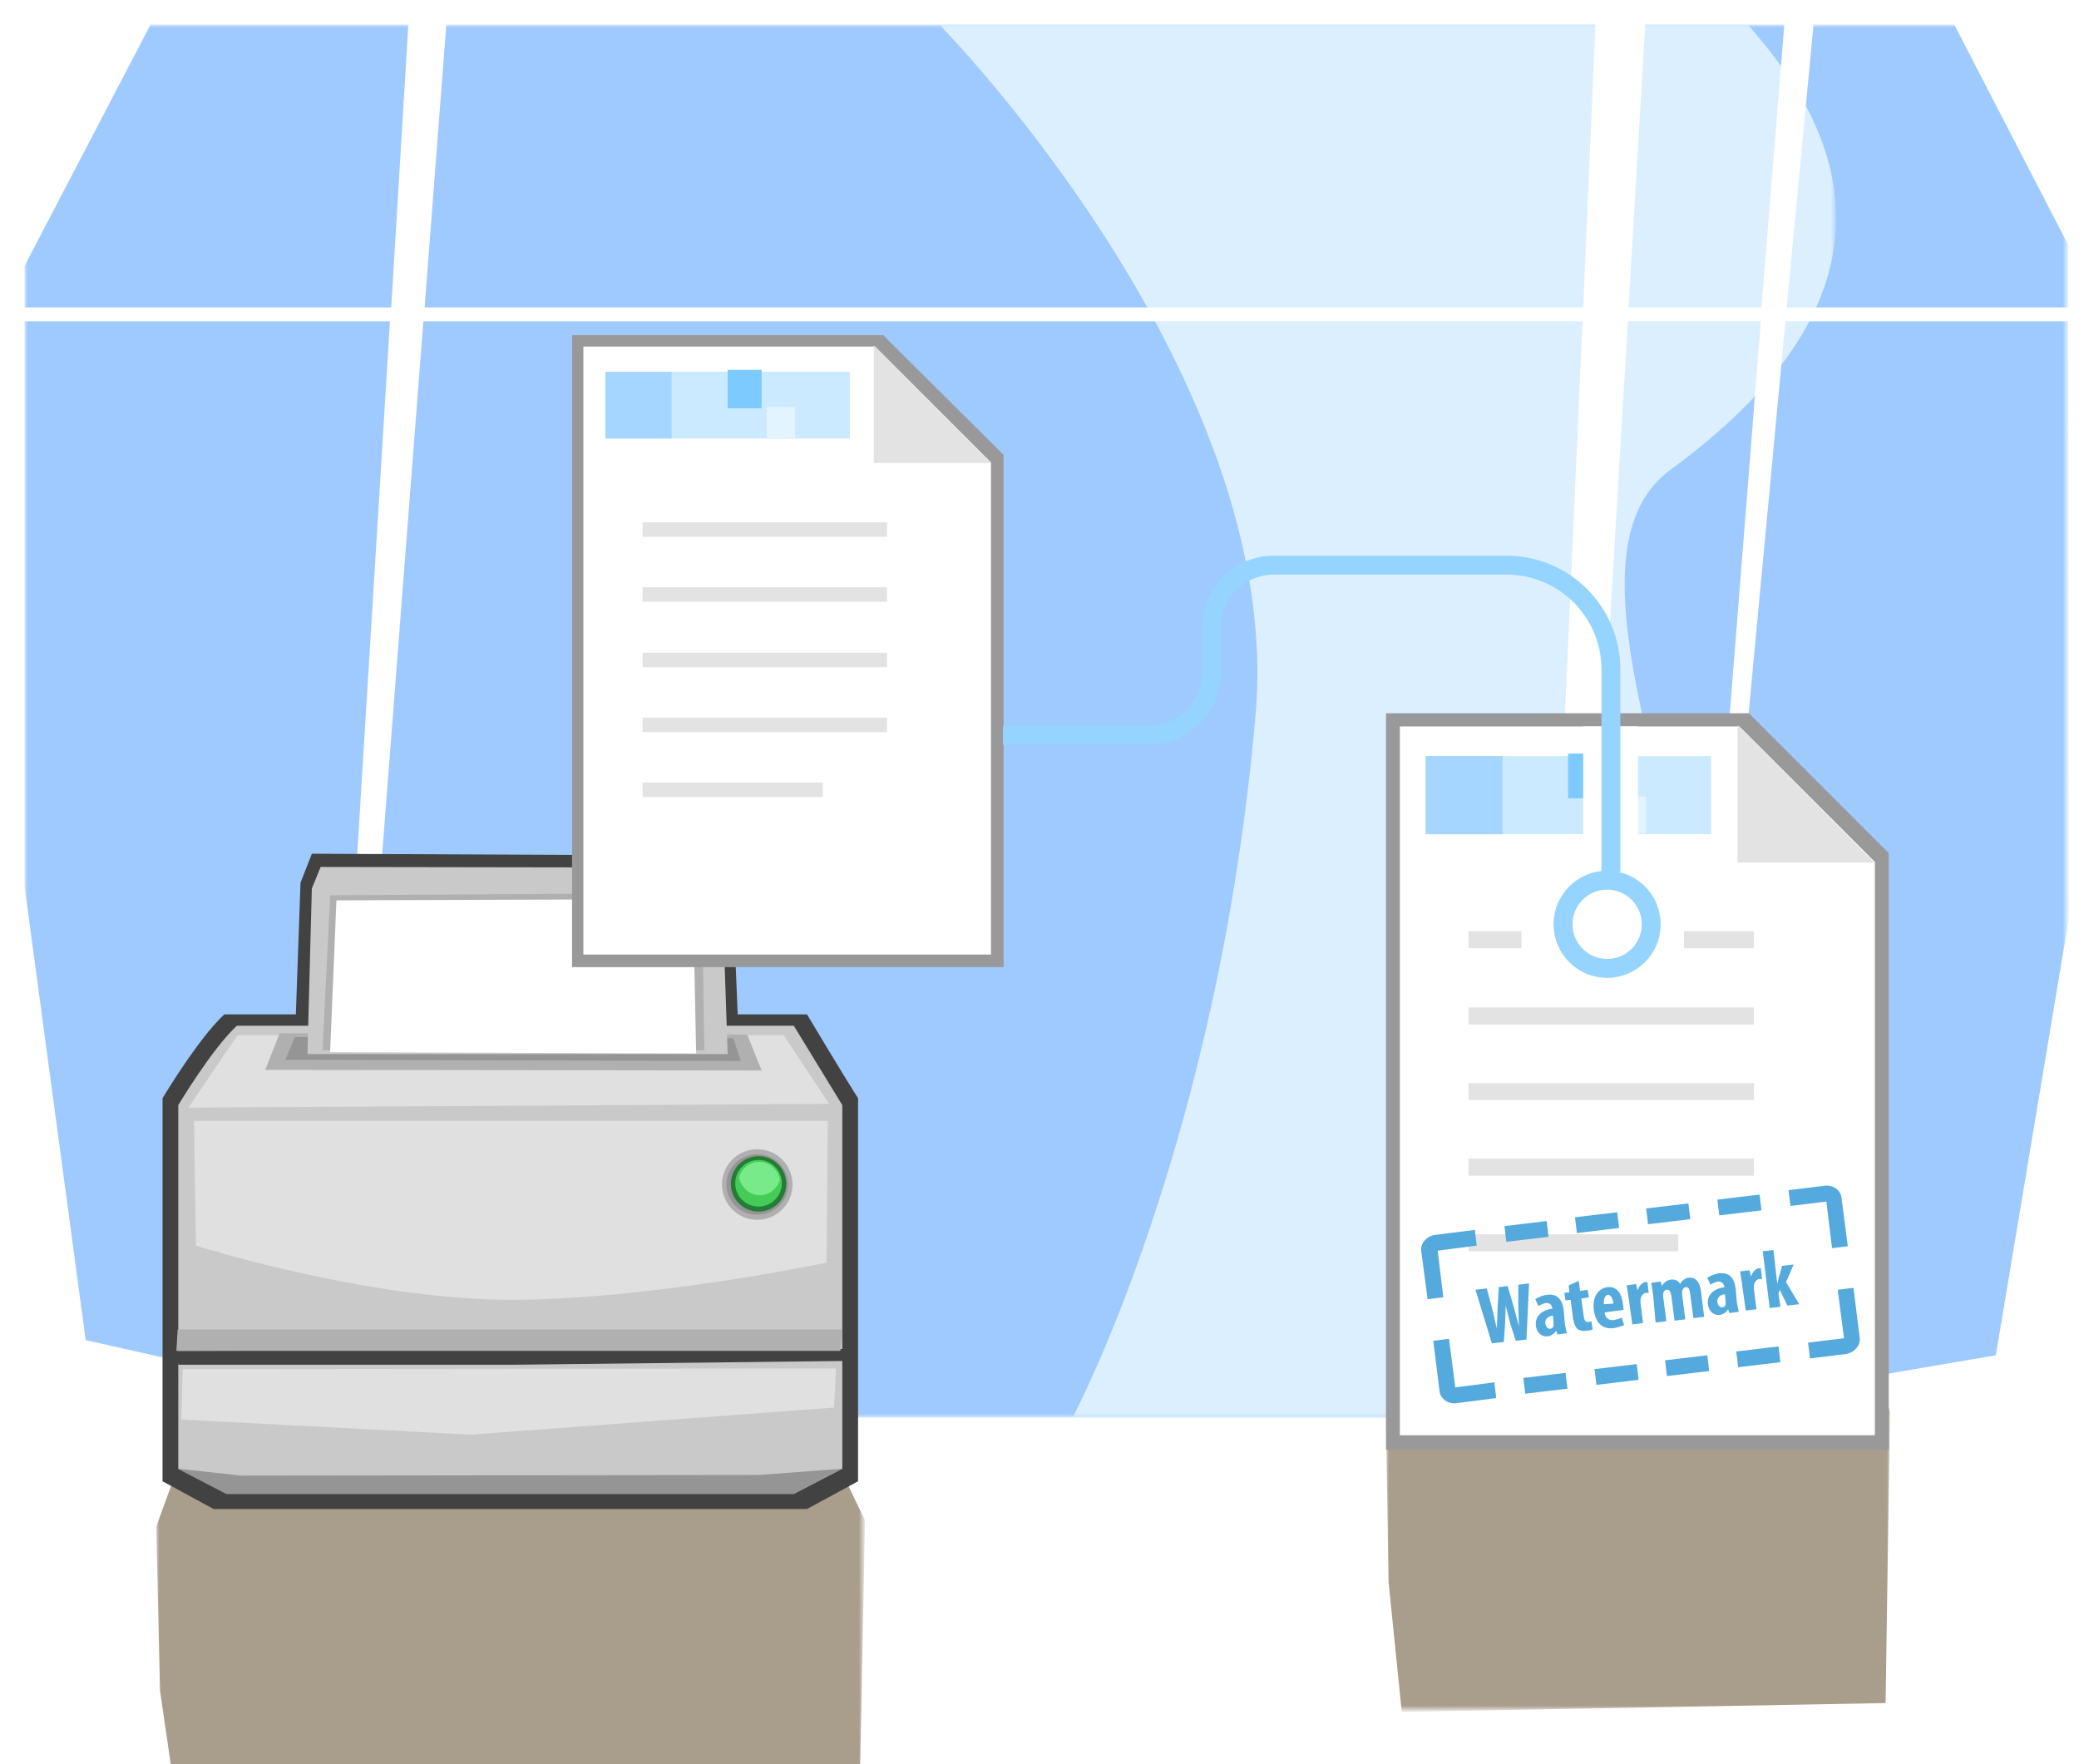
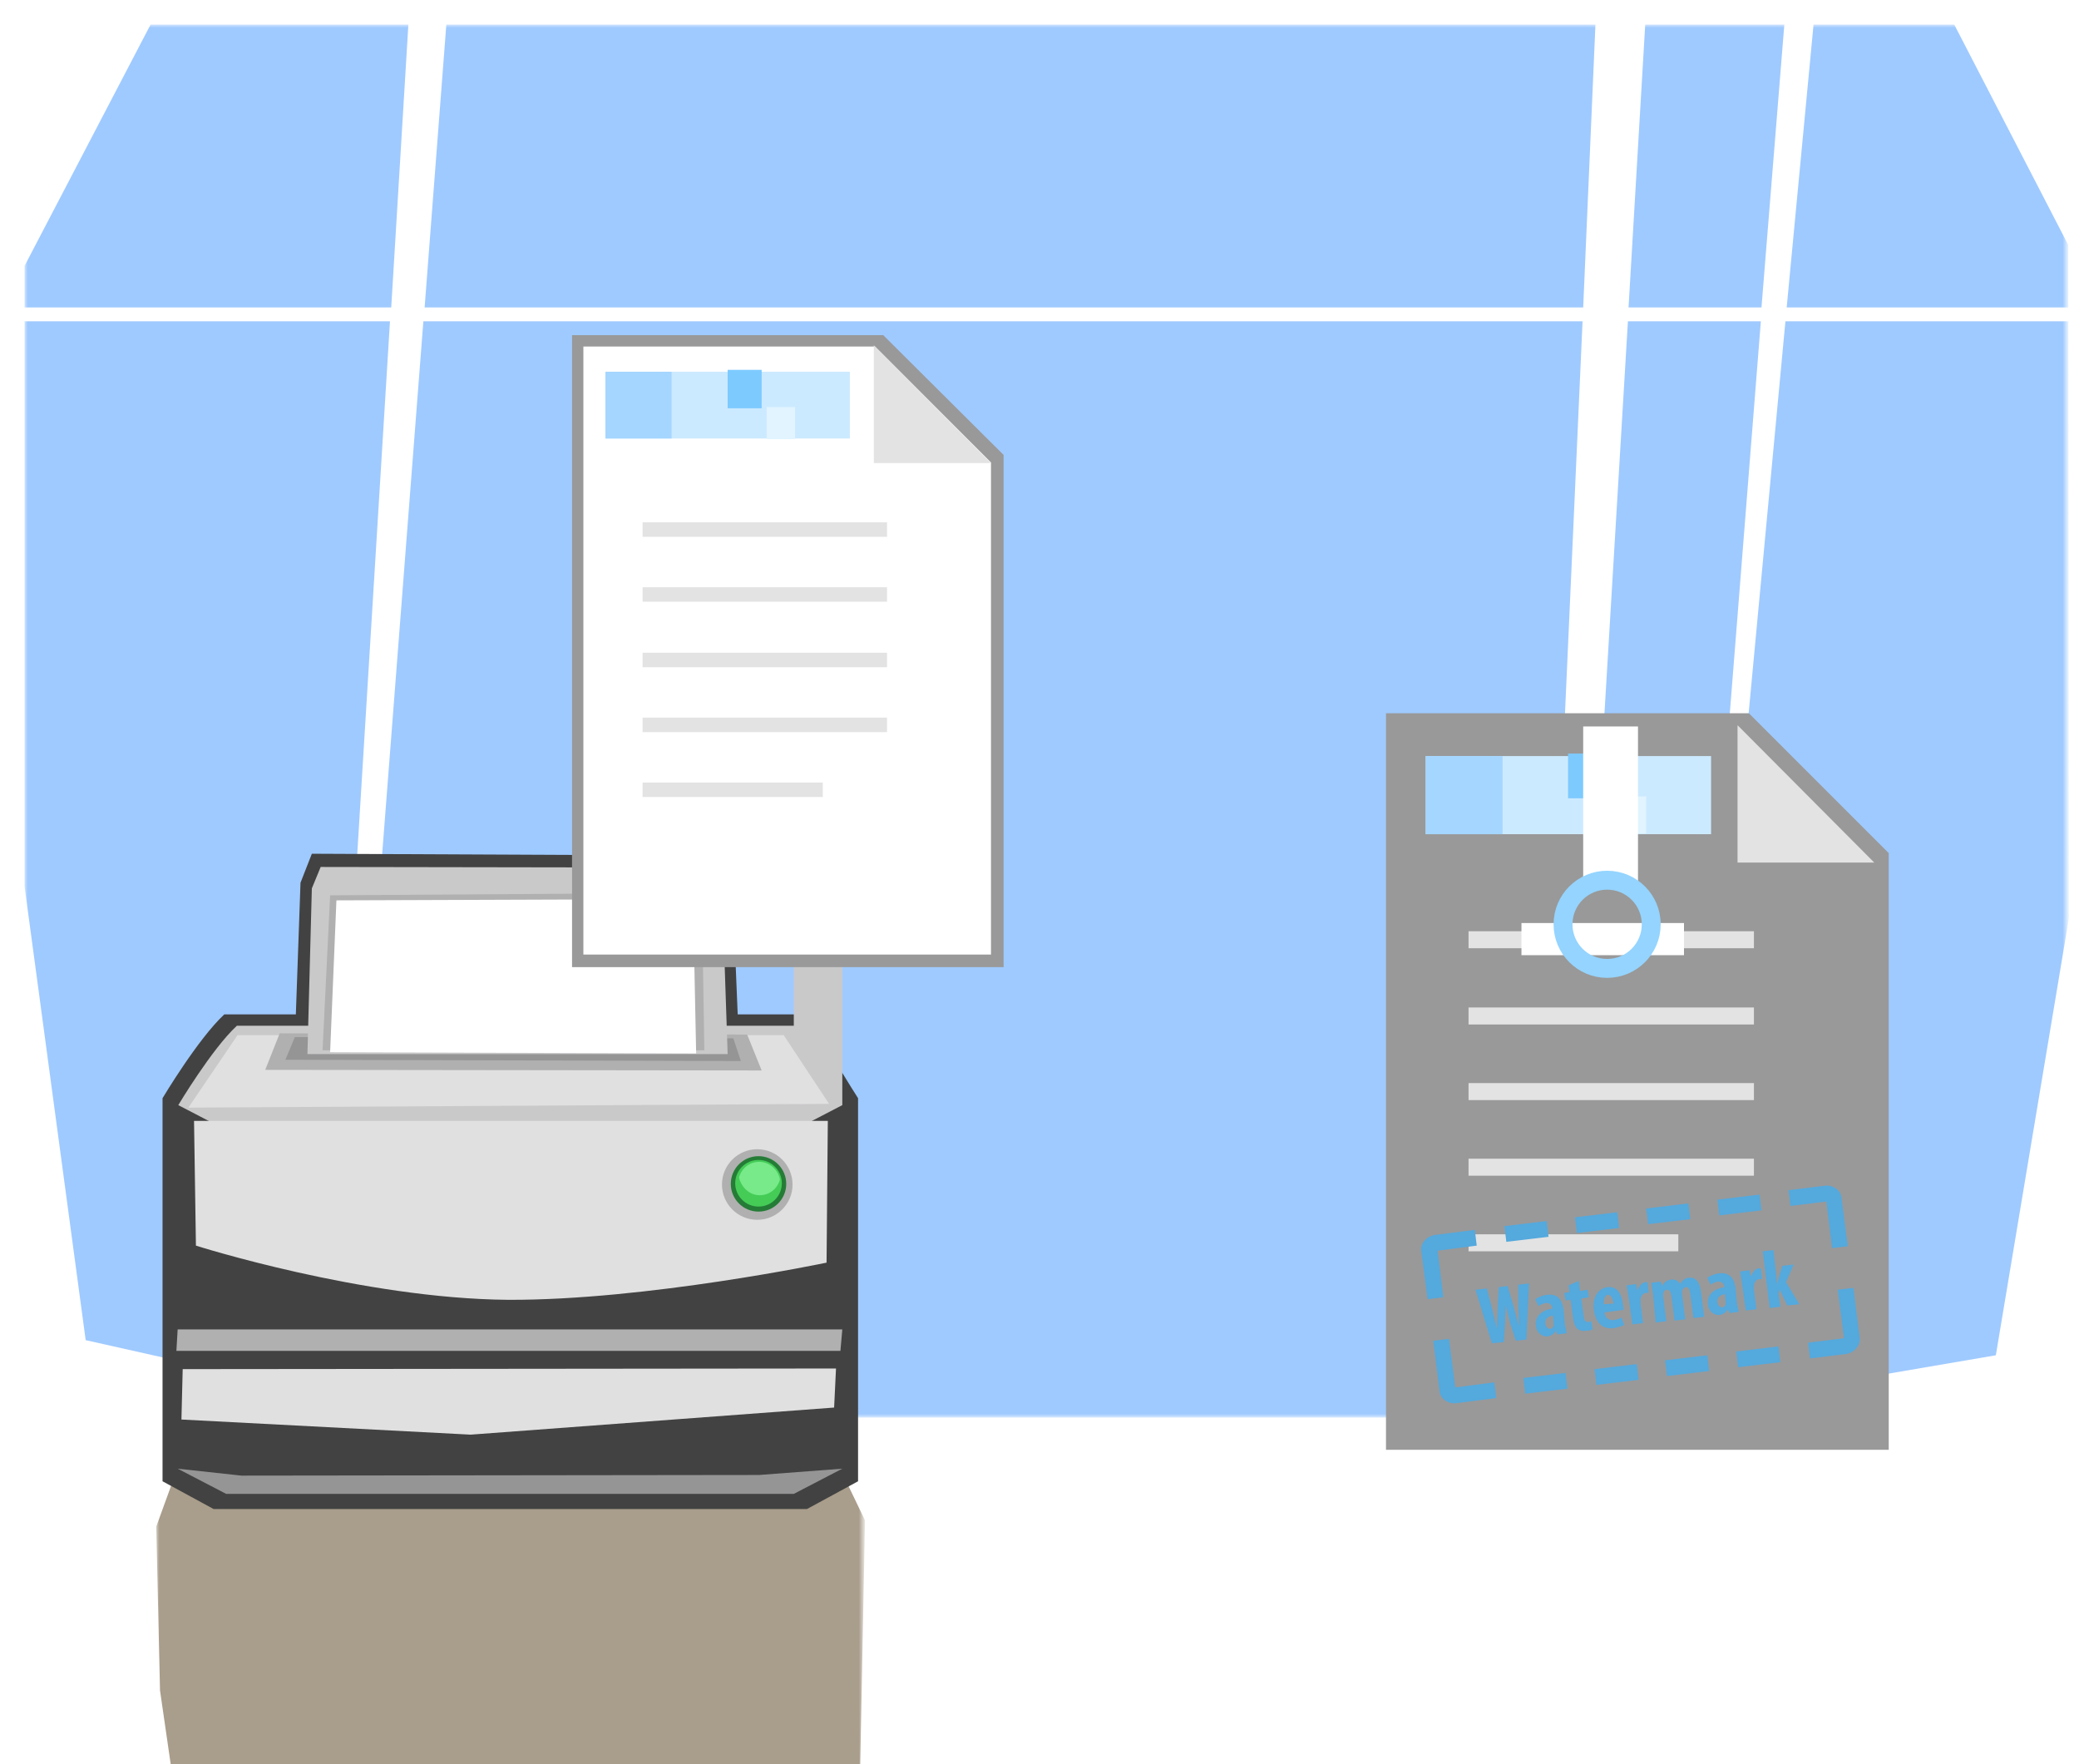
<svg xmlns="http://www.w3.org/2000/svg" width="330" height="280">
  <style>.B{fill-rule:evenodd}.C{fill:#fff}.D{fill:#b0b0b0}.E{fill:#e3e3e3}.F{fill:#424242}.G{fill:#959596}</style>
  <path d="M0 0h330v280H0z" class="C" />
  <defs>
    <filter id="A" filterUnits="userSpaceOnUse" x="3.9" y="3.9" width="324.4" height="221">
      <feColorMatrix values="1 0 0 0 0  0 1 0 0 0  0 0 1 0 0  0 0 0 1 0" />
    </filter>
    <path id="B" d="M233.1 147.8h45.3v2.7h-45.3v-2.7z" />
  </defs>
  <mask maskUnits="userSpaceOnUse" x="3.9" y="3.9" width="324.4" height="221" id="C">
    <g filter="url(#A)">
      <linearGradient id="D" gradientUnits="userSpaceOnUse" x1="164.571" y1="217.762" x2="164.571" y2="-23.726">
        <stop offset=".106" />
        <stop offset="1" stop-color="#fff" />
      </linearGradient>
      <path fill="url(#D)" d="M-2.7 1.8h334.5v241.5H-2.7z" class="B" />
    </g>
  </mask>
  <path mask="url(#C)" fill="#9fcaff" d="M23.9 3.9h286.3l18.1 35 .1 106.8-11.6 69.4-57.9 9.9H68.4l-54.8-12.3-9.7-72V42.2l20-38.3z" class="B" />
  <defs>
    <filter id="E" filterUnits="userSpaceOnUse" x="149.1" y="3.8" width="142.4" height="221.1">
      <feColorMatrix values="1 0 0 0 0  0 1 0 0 0  0 0 1 0 0  0 0 0 1 0" />
    </filter>
  </defs>
  <mask maskUnits="userSpaceOnUse" x="149.1" y="3.8" width="142.4" height="221.1" id="F">
    <g filter="url(#E)">
      <linearGradient id="G" gradientUnits="userSpaceOnUse" x1="231.318" y1="219.929" x2="231.318" y2="-21.559">
        <stop offset=".05" />
        <stop offset="1" stop-color="#fff" />
      </linearGradient>
      <path fill="url(#G)" d="M69.3-7.2h324v241.5h-324z" class="B" />
    </g>
  </mask>
-   <path mask="url(#F)" fill="#dcefff" d="M149.1 3.9h128.3c12.9 14.5 28.6 40.8-12.3 70.7-18.8 13.8 4.9 59.2 6.4 92 1.5 30.3-36.2 50-51.6 58.3h-49.6s23.1-43.3 29-111.5C204 59.6 149.1 3.9 149.1 3.9z" class="B" />
  <g class="B">
    <path d="M334.6 48.8h-51l4.7-49.5h-4.7l-4 49.5h-21.1l3.2-54.3-8.1 1.2-2.3 53.1H67.4L71.2-.7h-6.1l-3 49.5H1.3V51h60.6l-11 179.1 2.9-5.8L67.2 51h184l-8.1 180.8 4.6-2L258.4 51h21.1L265 234.1l1.9-7.3L283.4 51h51.2z" class="C" />
    <path d="M46.8 165.5l.9-25.4 1.8-4.6 65.2.3 1.5 3.4 1.1 26.8z" class="F" />
  </g>
  <defs>
    <filter id="H" filterUnits="userSpaceOnUse" x="24.8" y="227.6" width="112.5" height="61.4">
      <feColorMatrix values="1 0 0 0 0  0 1 0 0 0  0 0 1 0 0  0 0 0 1 0" />
    </filter>
  </defs>
  <mask maskUnits="userSpaceOnUse" x="24.8" y="227.6" width="112.5" height="61.4" id="I">
    <g filter="url(#H)">
      <linearGradient id="J" gradientUnits="userSpaceOnUse" x1="78.551" y1="269.157" x2="78.551" y2="195.049">
        <stop offset="0" />
        <stop offset=".1" stop-color="#161616" />
        <stop offset="1" stop-color="#fff" />
      </linearGradient>
      <path fill="url(#J)" d="M-7 231.2h171.1v74.1H-7z" class="B" />
    </g>
  </mask>
  <path mask="url(#I)" fill="#a99d8b" d="M136.4 287.6l.9-46.3-3.8-7.9s-102.9-14-105.9 1.2l-2.8 7.7.6 26 3 20.7" class="B" />
  <g class="B">
    <path d="M128.1 161H35.6c-4.2 3.9-9.8 13.3-9.8 13.3v60.8l8.1 4.4h94.2l8.1-4.4v-60.8c-2.5-3.9-8.1-13.3-8.1-13.3z" class="F" />
-     <path fill="#cac9ca" d="M126 162.8H37.6c-4 3.7-9.3 12.6-9.3 12.6v57.7l7.7 4h90l7.7-4v-57.7l-7.7-12.6z" />
+     <path fill="#cac9ca" d="M126 162.8H37.6c-4 3.7-9.3 12.6-9.3 12.6l7.7 4h90l7.7-4v-57.7l-7.7-12.6z" />
    <path fill="#e0e0e0" d="M29.9 175.8l7.8-11.5h86.7l7.2 10.9z" />
    <path d="M28 214.4l106.3-.3v1.9l-52.5.6H28.3z" class="F" />
    <path d="M44.4 164l-2.3 5.8 78.8.1-2.3-5.7z" class="D" />
    <path d="M46.8 164.6l-1.5 3.6 72.3.2-1.2-3.6z" class="G" />
    <path fill="#cac9ca" d="M50.9 137.6l-1.4 3.4-.7 26.3h66.7l-.9-26.7-1.5-2.9z" />
    <path d="M30.8 177.9h100.6l-.2 22.5s-28.6 6-50.6 5.9c-23.1-.2-49.5-8.6-49.5-8.6l-.3-19.8zM29 217.3l103.7-.1-.3 6.2-57.7 4.3-45.9-2.4z" fill="#e0e0e0" />
    <path d="M133.7 211H28.2l-.2 3.4h105.4z" class="D" />
    <path d="M133.7 233.1l-13.2 1-82.2.1-10.1-1.1 7.7 4H126z" class="G" />
    <path d="M51.2 166.7l1.2-24.6 59-.4.4 25z" class="D" />
    <path d="M53.4 142.9l56.6-.2.5 24.5-58.1-.2z" class="C" />
    <circle cx="120.2" cy="188" r="5.6" class="D" />
-     <ellipse cx="120.2" cy="188" rx="4.9" ry="4.8" class="G" />
    <circle fill="#257c36" cx="120.4" cy="187.9" r="4.4" />
    <circle fill="#44cc57" cx="120.4" cy="187.8" r="3.7" />
    <path fill="#78ea89" d="M120.5 184.4c-1.5 0-2.8 1-3.2 2.5.4 1.6 1.7 2.8 3.3 2.8 1.5 0 2.8-1 3.2-2.5-.3-1.6-1.7-2.8-3.3-2.8z" />
  </g>
  <defs>
    <filter id="K" filterUnits="userSpaceOnUse" x="220" y="210.2" width="80" height="61.4">
      <feColorMatrix values="1 0 0 0 0  0 1 0 0 0  0 0 1 0 0  0 0 0 1 0" />
    </filter>
  </defs>
  <mask maskUnits="userSpaceOnUse" x="220" y="210.2" width="80" height="61.4" id="L">
    <g filter="url(#K)">
      <linearGradient id="M" gradientUnits="userSpaceOnUse" x1="258.201" y1="251.733" x2="258.201" y2="177.624">
        <stop offset="0" />
        <stop offset=".1" stop-color="#161616" />
        <stop offset="1" stop-color="#fff" />
      </linearGradient>
-       <path fill="url(#M)" d="M197.4 213.8h121.7v74.1H197.4z" class="B" />
    </g>
  </mask>
  <path mask="url(#L)" fill="#a99d8b" d="M222 217.3l-2 7.7.4 26 2.1 20.7 76.8-1.4.7-46.3-2.7-7.9c0-.1-73.2-14-75.3 1.2z" class="B" />
  <g class="B">
    <path fill="#999" d="M220.1 113.2h57.5l22.2 22.2v94.7H220V113.2z" />
-     <path d="M222.2,115.3h53.9l21.5,21.5v91h-75.4V115.3z" class="C" />
    <path fill="#cceaff" d="M226.3,120h45.3v12.4h-45.3V120z" />
    <g class="E">
      <use href="#B" />
      <use href="#B" y="12.1" />
      <use href="#B" y="24.1" />
      <use href="#B" y="36.1" />
      <path d="M233.1 195.9h33.3v2.7h-33.3v-2.7z" />
    </g>
  </g>
  <path fill="#7dcaff" d="M248.9 119.6h6.3v7.1h-6.3z" />
  <path d="M297.5 136.9h-21.7v-21.8l21.7 21.8z" class="B E" />
  <path fill="#a4d6ff" d="M226.3 120h12.2v12.4h-12.2z" />
  <path fill="#e1f4ff" d="M256.1 126.4h5.2v5.9h-5.2z" />
  <g class="B">
    <path fill="#999" d="M90.8,53.2h49.4l19.1,19v81.3H90.8V53.2z" />
    <path d="M92.6,55h46.3l18.4,18.4v78.1H92.6V55z" class="C" />
    <path fill="#cceaff" d="M96.1,59h38.8v10.6H96.1V59z" />
    <path d="M102 82.9h38.8v2.3H102v-2.3zm0 10.3h38.8v2.3H102v-2.3zm0 10.4h38.8v2.3H102v-2.3zm0 10.3h38.8v2.3H102v-2.3zm0 10.3h28.6v2.3H102v-2.3z" class="E" />
  </g>
  <path fill="#7dcaff" d="M115.5 58.7h5.4v6.1h-5.4z" />
  <path d="M157.3 73.5h-18.6V54.8l18.6 18.7z" class="B E" />
  <path fill="#a4d6ff" d="M96.1 59h10.5v10.6H96.1z" />
  <path fill="#e1f4ff" d="M121.7 64.6h4.5v5.1h-4.5z" />
  <path fill="#54a9dd" d="M293 214.9l-5.7.7-.3-2.5 5.7-.7-1-7.7 2.5-.3 1 8c.1 1.2-.9 2.3-2.2 2.5zm-10.4 1.3l-6.7.8-.3-2.5 6.7-.8.3 2.5zm-11.3 1.4l-6.7.8-.3-2.5 6.7-.8.3 2.5zm-11.2 1.4l-6.7.8-.3-2.5 6.7-.8.3 2.5zm-11.3 1.4l-6.7.8-.3-2.5 6.7-.8.3 2.5zm-11.3 1.5l-6.3.8c-1.3.2-2.6-.7-2.7-1.9l-1-8 2.5-.3 1 7.7 6.2-.8.3 2.5zm55.8-24.1l-2.5.3-.9-7.4-5.7.7-.3-2.5 5.7-.7c1.3-.2 2.6.7 2.7 1.9l1 7.7zm-64.2 8.1l-2.5.3-1-7.6c-.2-1.2.8-2.4 2.2-2.6l6.3-.8.3 2.5-6.2.8.9 7.4zm50.5-13.8l-6.7.8-.3-2.5 6.7-.8.3 2.5zm-11.3 1.4l-6.7.8-.3-2.5 6.7-.8.3 2.5zm-11.3 1.4l-6.7.8-.3-2.5 6.7-.8.3 2.5zm-11.2 1.4l-6.7.8-.3-2.5 6.7-.8.3 2.5zm-9 16.9l-2.6-8.5 1.8-.2.9 3.4.7 3h0l.1-3.1.2-3.5 1.4-.2 1 3.4.8 3h0l-.1-3.1v-3.5l1.7-.2-.4 8.9-1.7.2-.9-2.8-.7-2.8h0l-.1 2.9-.2 2.9-1.9.2zm11.6-3l.3 1.4-1.5.2-.2-.6h0c-.3.5-.8.8-1.3.9-1 .1-1.8-.6-1.9-1.7-.2-1.7 1.2-2.5 2.6-2.7v-.1c-.1-.5-.4-.8-1-.8-.5.1-.9.3-1.2.5l-.5-1.1c.3-.2 1-.6 1.9-.7 1.9-.2 2.4 1.1 2.6 2.4l.2 2.3zm-1.9-1.4c-.6.1-1.3.4-1.2 1.3.1.6.5.8.7.8.3 0 .6-.2.6-.6v-.3l-.1-1.2zm4.1-5.5l.2 1.6 1.2-.2.2 1.2-1.2.2.4 2.9c.1.7.4.9.8.8.2 0 .3-.1.4-.1l.2 1.3c-.2.1-.6.2-1 .2-.5.1-.9 0-1.3-.2-.4-.3-.6-.7-.8-1.7l-.4-3-.8.1-.2-1.2.8-.1-.1-1.1 1.6-.7zm4.1 5c.1 1 .8 1.3 1.5 1.2.5-.1.9-.2 1.2-.4l.4 1.2c-.4.2-1.1.4-1.7.5-1.7.2-2.8-.8-3.1-2.8-.3-2.1.7-3.5 2.1-3.7s2.3.8 2.5 2.7c.1.5.1.7.1.9l-3 .4zm1.4-1.4c-.1-.8-.4-1.4-.9-1.4-.5.1-.7.9-.6 1.5l1.5-.1zm2.4-1l-.3-1.9 1.5-.2.2.9h.1c.2-.7.7-1.1 1.1-1.2h.4l.2 1.7h-.4c-.4 0-.8.4-.9 1v.6l.4 3.2-1.7.2-.6-4.3zm17.2.9l.3 1.4-1.5.2-.2-.6h0c-.3.5-.8.8-1.3.9-1 .1-1.8-.6-1.9-1.7-.2-1.7 1.2-2.5 2.6-2.7v-.1c-.1-.5-.4-.8-1-.8-.5.1-.9.3-1.2.5l-.5-1.1c.3-.2 1-.6 1.9-.7 1.9-.2 2.4 1.1 2.6 2.4l.2 2.3zm-1.9-1.4c-.6.1-1.3.4-1.2 1.3.1.6.5.8.7.8.3 0 .6-.2.6-.6v-.3l-.1-1.2zm2.7-1.7l-.3-1.9 1.5-.2.2.9h.1c.2-.7.7-1.1 1.1-1.2h.4l.2 1.7h-.4c-.4 0-.8.4-.9 1v.6l.4 3.2-1.7.2-.6-4.3zm5.6.1h0c.1-.4.2-.7.2-.9l.6-2 1.8-.2-1.2 2.8 2.1 3.5-1.9.2-1.2-2.5-.2.6.3 2.1-1.7.2-1.1-9 1.7-.2.6 5.4zm-19.7 1.7l-.3-1.9 1.5-.2.2.7h0c.3-.5.7-.9 1.4-1a1.41 1.41 0 0 1 1.5.7h0c.1-.3.3-.5.6-.7.2-.2.5-.3.8-.3 1.1-.1 1.7.7 1.9 2.2l.5 4-1.7.2-.5-3.7c-.1-.7-.2-1.3-.7-1.2-.3 0-.5.3-.6.6v.5l.5 4-1.7.2-.5-3.9c-.1-.5-.2-1-.7-1-.3 0-.5.2-.6.6v.5l.5 3.9-1.7.2-.4-4.4z" />
  <path d="M260 140.7h-8.7v-25.4h8.7v25.4zm7.3 5.8h-25.8v5.1h25.8v-5.1z" class="B C" />
  <g fill="none" stroke="#94d4ff" stroke-width="3">
-     <path d="M215.5 89.7h23.6a16.56 16.56 0 0 1 16.6 16.6v32.1m-63.4-35.1v-3.7c0-5.4 4.4-9.9 9.9-9.9h14m-23.9 13.4v3.7c0 5.4-4.4 9.9-9.9 9.9h-23.2" stroke-miterlimit="10" />
    <circle cx="255.1" cy="146.7" r="7" />
  </g>
</svg>